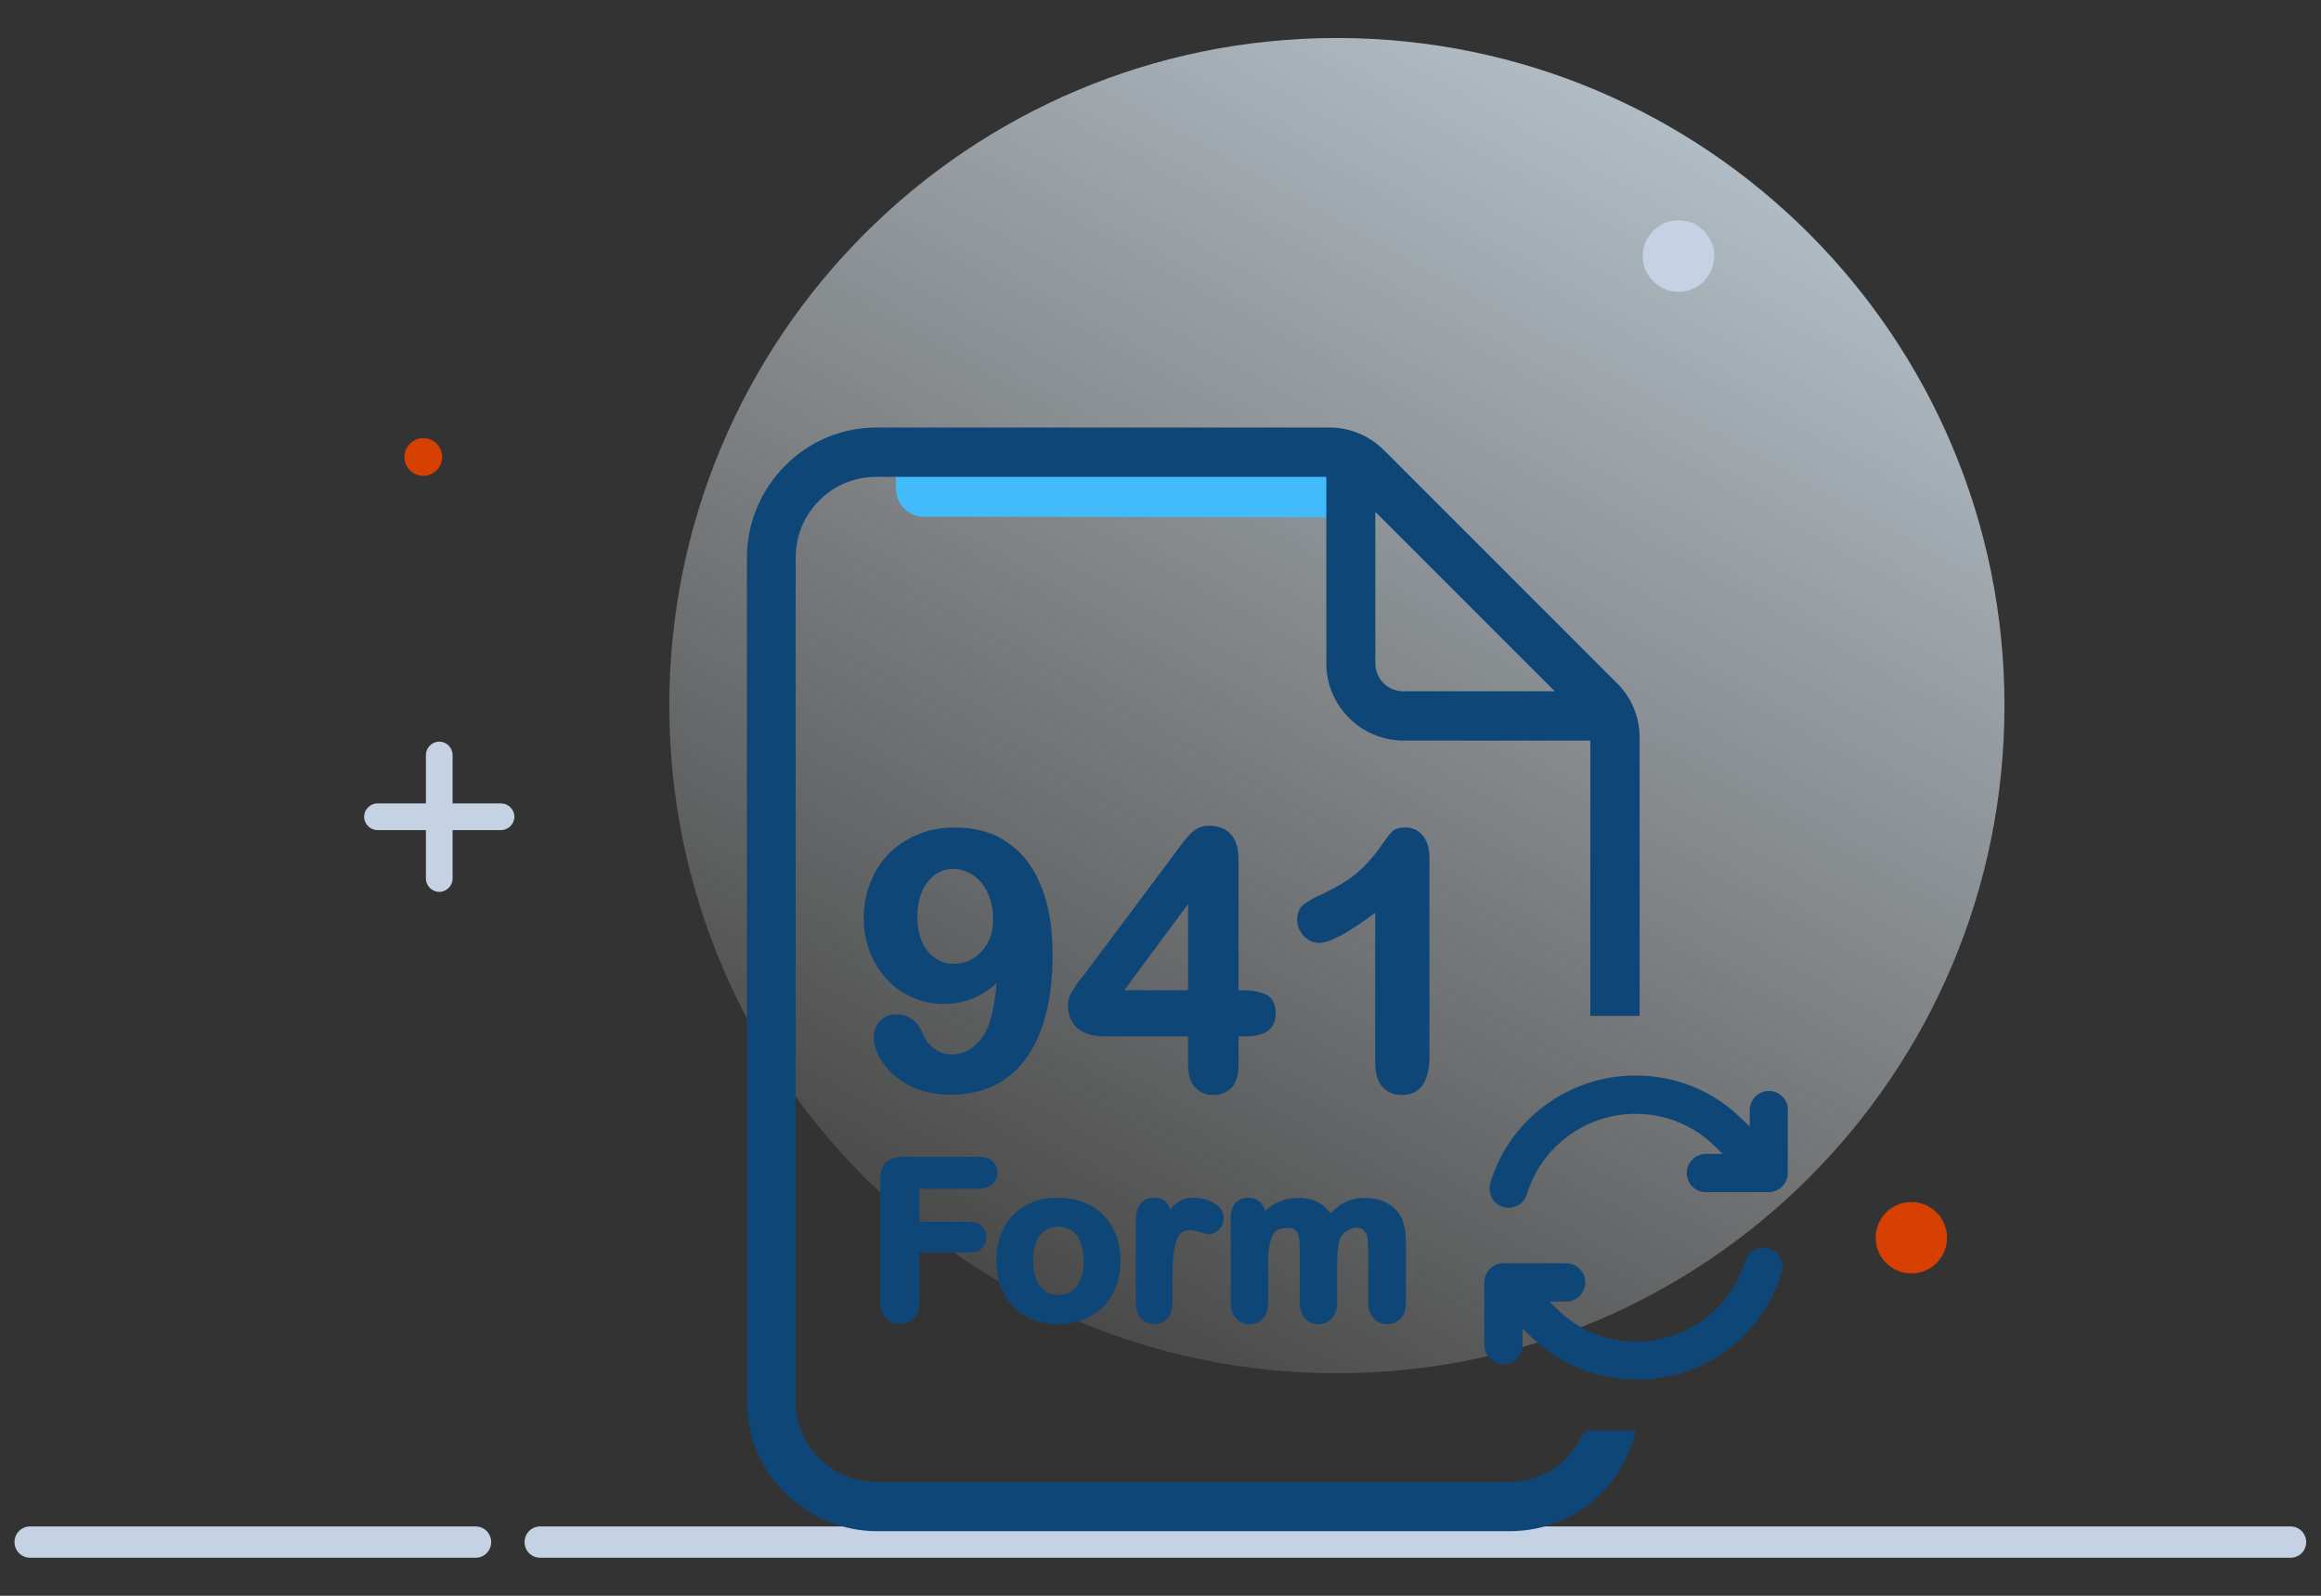
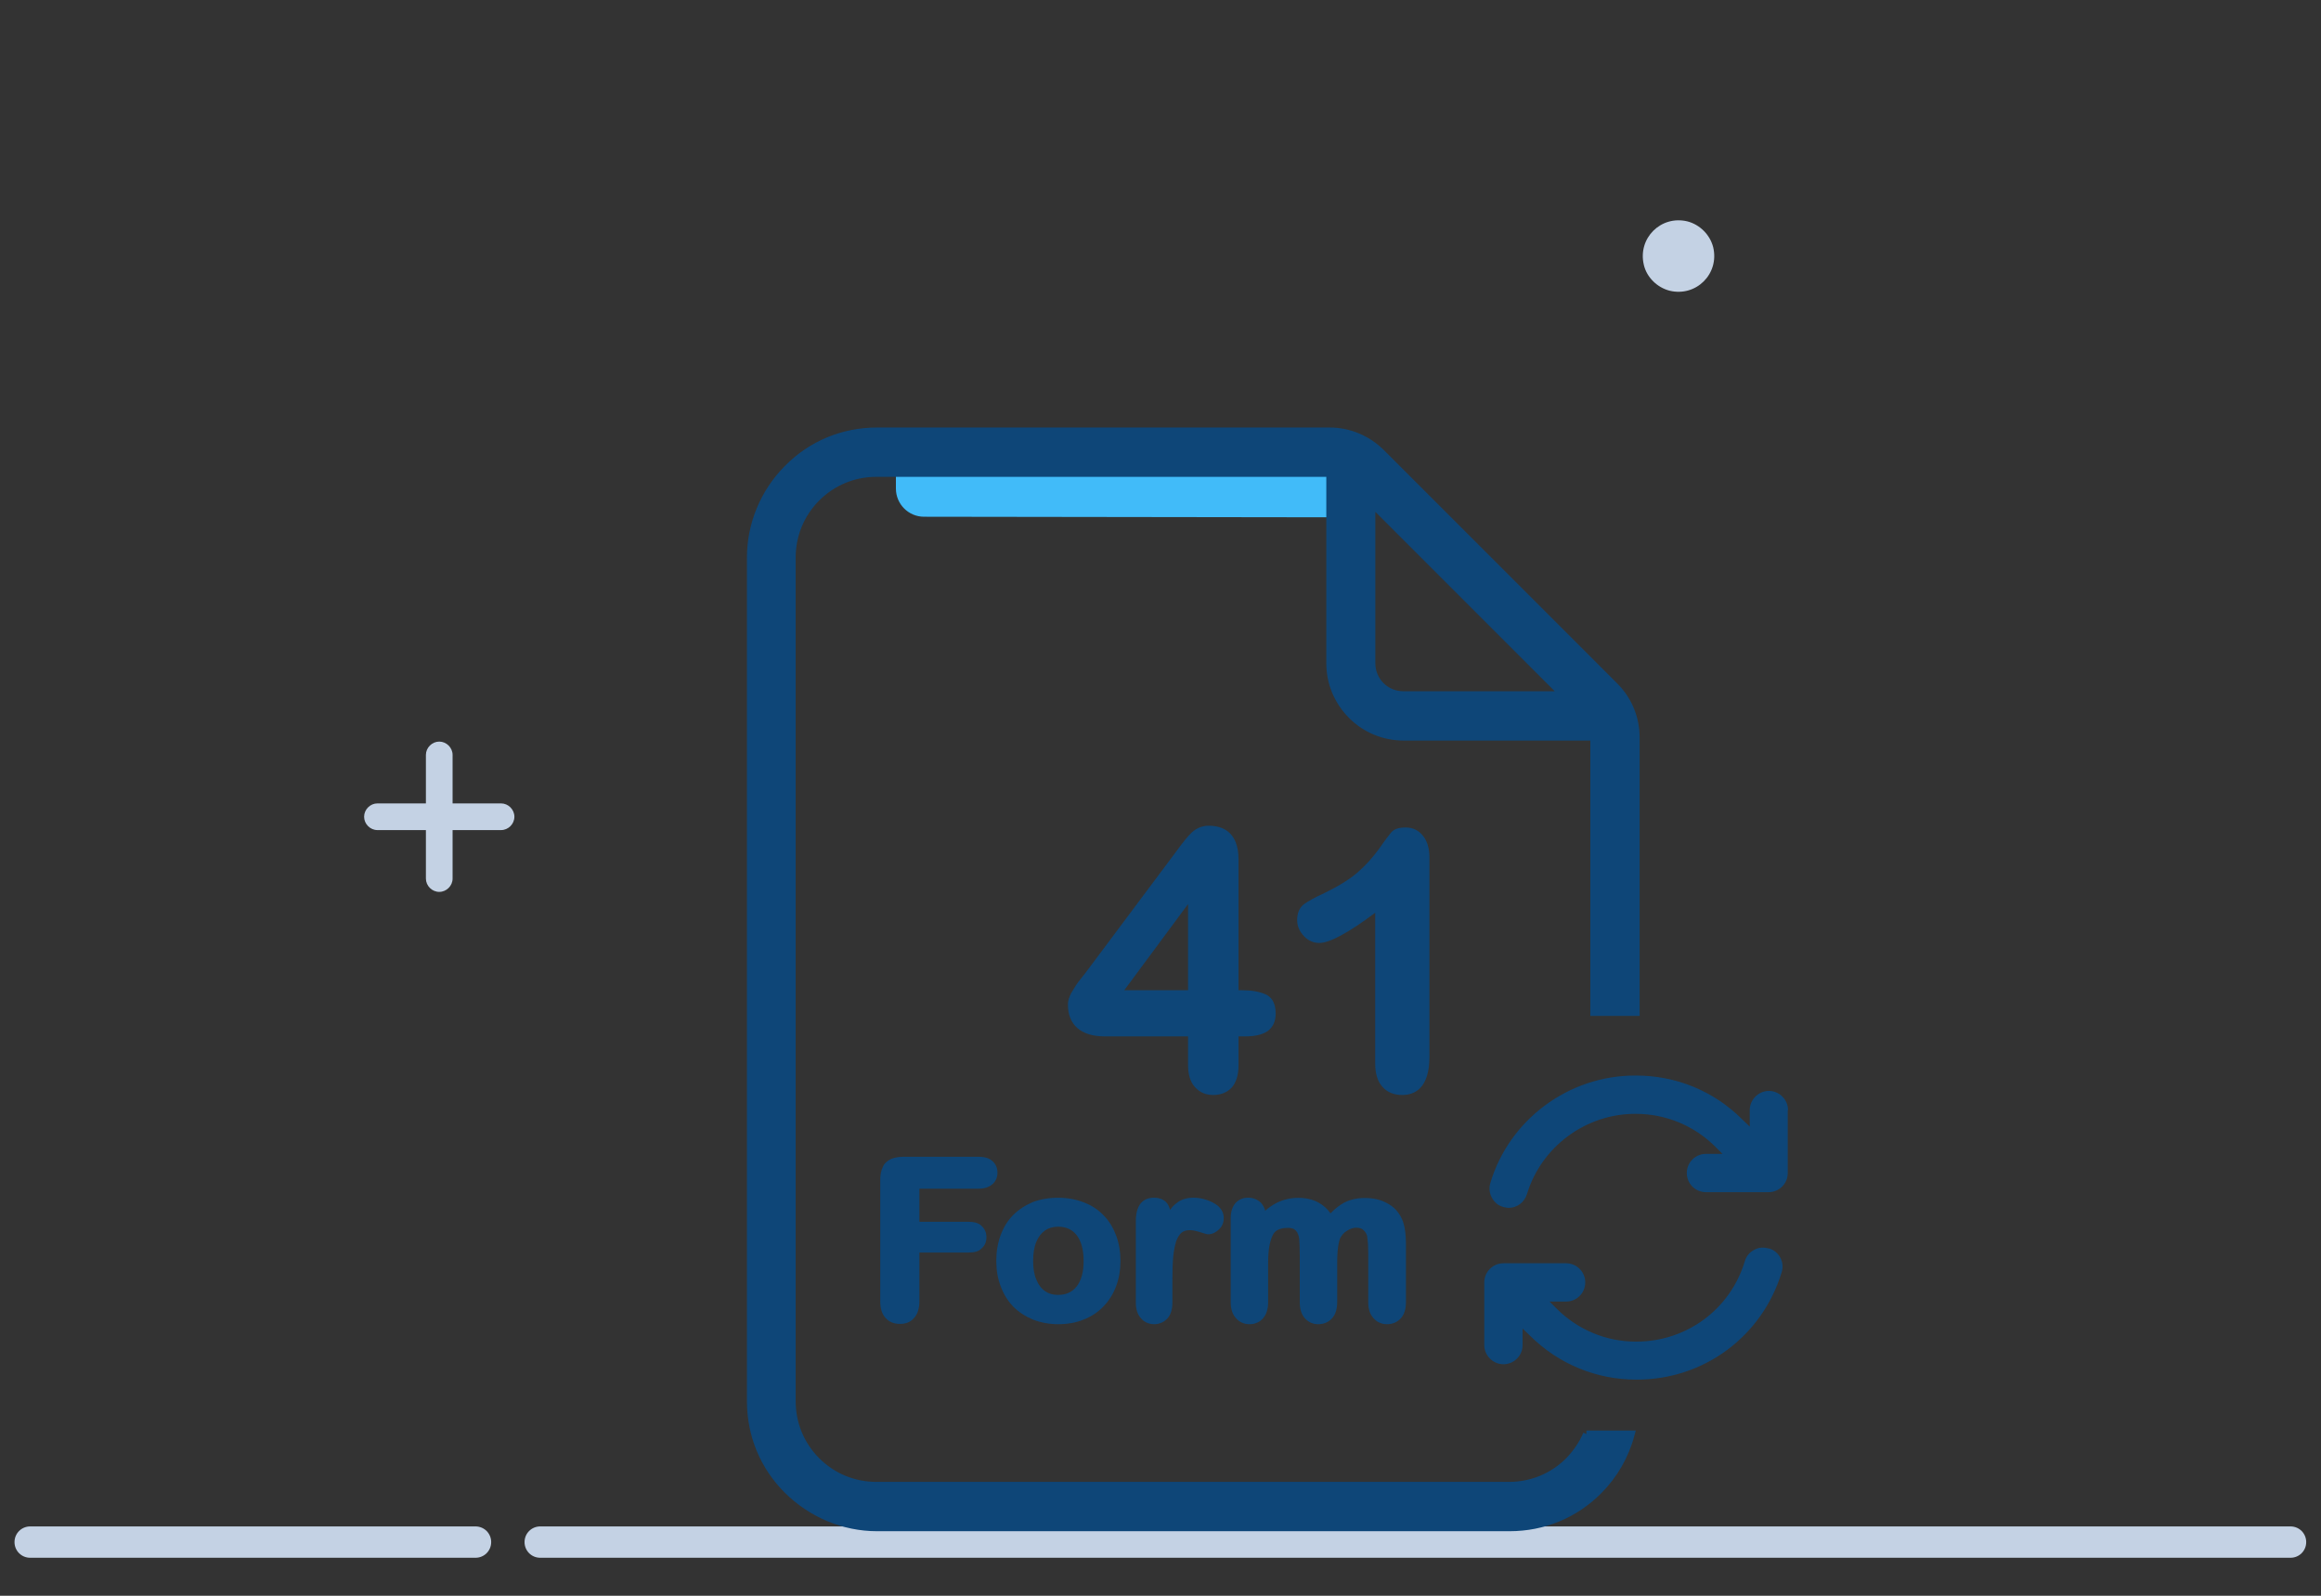
<svg xmlns="http://www.w3.org/2000/svg" id="Layer_1" data-name="Layer 1" viewBox="0 0 80 55">
  <rect x="0" y="0" width="80" height="55" fill="#333333" stroke="none" />
  <defs>
    <style>
      .cls-1 {
        fill: #c4d2e4;
      }

      .cls-2 {
        fill: #41bbf9;
      }

      .cls-3, .cls-4 {
        fill: #0e4678;
      }

      .cls-5 {
        fill: #d64000;
      }

      .cls-4 {
        stroke: #0e4678;
        stroke-miterlimit: 10;
        stroke-width: .25px;
      }

      .cls-6 {
        fill: url(#linear-gradient);
      }
    </style>
    <linearGradient id="linear-gradient" x1="68.03" y1="-8439.85" x2="16.9" y2="-8531.38" gradientTransform="translate(0 -8454.82) scale(1 -1)" gradientUnits="userSpaceOnUse">
      <stop offset="0" stop-color="#d7eeff" />
      <stop offset=".73" stop-color="#fff" stop-opacity="0" />
    </linearGradient>
  </defs>
-   <path class="cls-6" d="M46.08,47.33c12.71,0,23.01-10.3,23.01-23.01S58.79,1.31,46.08,1.31s-23.01,10.3-23.01,23.01,10.3,23.01,23.01,23.01Z" />
  <path class="cls-1" d="M16.39,52.61H1.04c-.3,0-.54.24-.54.54s.24.54.54.54h15.35c.3,0,.54-.24.54-.54s-.24-.54-.54-.54Z" />
  <path class="cls-2" d="M30.88,15.87v.97c0,.53.43.97.97.97l14.53.02c.59,0,.11-.55.02-1.13-.07-.47-.48-.82-.95-.82h-14.57Z" />
  <path class="cls-1" d="M78.96,52.61H18.62c-.3,0-.54.24-.54.54s.24.54.54.54h60.33c.3,0,.54-.24.54-.54s-.24-.54-.54-.54Z" />
-   <path class="cls-5" d="M67.11,42.66c0,.68-.55,1.23-1.23,1.23s-1.23-.55-1.23-1.23.55-1.23,1.23-1.23,1.23.55,1.23,1.23Z" />
  <path class="cls-1" d="M59.05,8.52c.22.92-.59,1.72-1.5,1.5-.43-.11-.79-.46-.89-.89-.22-.92.59-1.72,1.5-1.5.43.11.78.46.89.89Z" />
-   <path class="cls-5" d="M15.24,15.75c0,.36-.29.65-.65.65s-.65-.29-.65-.65.29-.65.65-.65.65.29.65.65Z" />
  <path class="cls-1" d="M17.27,27.69h-1.67v-1.67c0-.25-.21-.46-.46-.46s-.46.21-.46.46v1.67h-1.67c-.25,0-.46.21-.46.46s.21.46.46.46h1.67v1.67c0,.25.21.46.46.46s.46-.21.46-.46v-1.67h1.67c.25,0,.46-.21.46-.46s-.21-.46-.46-.46Z" />
  <g>
    <path class="cls-3" d="M61.63,38.26c0-.36-.3-.66-.66-.66s-.66.3-.66.66v.57l-.26-.25c-.98-.98-2.28-1.51-3.66-1.51-.01,0-.03,0-.04,0h0c-2.28,0-4.33,1.52-4.98,3.7-.02.06-.03.12-.03.19,0,.18.07.34.19.47.12.13.29.19.47.2.29,0,.54-.19.63-.47.49-1.63,2.02-2.77,3.73-2.77,0,0,.01,0,.02,0h0c1.03,0,2,.4,2.73,1.12l.26.26h-.57c-.36,0-.66.29-.66.66s.3.66.66.66h2.16c.36,0,.66-.29.66-.66v-2.16Z" />
    <polygon class="cls-3" points="56.38 37.01 56.38 37.01 56.38 37.01 56.38 37.01" />
  </g>
  <path class="cls-3" d="M60.96,43.03c-.17-.05-.35-.04-.5.05-.16.08-.27.22-.32.39-.5,1.66-2.01,2.77-3.74,2.77h-.02s0,0,0,0c-1.01,0-1.98-.4-2.71-1.12l-.26-.26h.57c.36,0,.66-.29.66-.66s-.3-.66-.66-.66h-2.16c-.36,0-.66.29-.66.66v2.16c0,.36.3.66.66.66s.66-.29.66-.66v-.57l.26.25c.99.98,2.29,1.51,3.66,1.51h.02c2.31,0,4.32-1.49,4.99-3.7.11-.35-.09-.72-.43-.82Z" />
  <path class="cls-4" d="M54.69,49.43c-.15.35-.36.65-.62.92-.55.55-1.28.85-2.06.85h-21.8c-.78,0-1.51-.3-2.06-.85-.55-.55-.85-1.28-.85-2.06v-29.07c0-.78.3-1.51.85-2.06s1.28-.85,2.06-.85h15.63v6.55c0,.68.27,1.32.75,1.8.48.48,1.12.74,1.8.74h6.55v9.49h1.45v-9.47c0-.68-.27-1.32-.75-1.79l-8.02-8.02c-.48-.48-1.12-.75-1.79-.75h-15.6c-1.17,0-2.26.45-3.08,1.28-.82.82-1.28,1.93-1.28,3.08v29.07c0,1.17.45,2.26,1.28,3.08.82.81,1.93,1.28,3.08,1.28h21.8c1.17,0,2.26-.45,3.08-1.28.52-.52.91-1.19,1.11-1.94h-1.54ZM47.28,17.34l6.61,6.61h-5.52c-.61,0-1.09-.49-1.09-1.09v-5.52Z" />
  <g>
-     <path class="cls-3" d="M36.06,31.06c-.16-.56-.38-1.02-.66-1.39-.29-.37-.65-.66-1.06-.86-.42-.19-.9-.29-1.43-.29-.46,0-.89.08-1.27.24-.39.16-.72.38-1,.66-.28.28-.49.62-.64,1s-.23.79-.23,1.22c0,.39.07.78.2,1.14.14.36.33.68.58.95.24.28.54.49.88.64.7.32,1.57.31,2.24-.02.24-.11.47-.27.68-.47-.07.87-.23,1.49-.47,1.85-.14.19-.3.35-.48.45-.19.11-.38.16-.59.16-.23,0-.43-.06-.61-.2-.19-.13-.31-.3-.39-.51-.09-.22-.21-.39-.37-.5-.16-.12-.34-.17-.54-.17-.23,0-.42.08-.57.23-.14.16-.21.34-.21.54,0,.29.1.6.32.91.21.31.52.58.92.78.39.21.87.31,1.4.31s1.04-.1,1.47-.3c.43-.2.81-.51,1.11-.92.31-.41.54-.92.7-1.52.16-.59.24-1.28.24-2.06,0-.69-.07-1.32-.22-1.87ZM32.88,33.22c-.36,0-.66-.14-.9-.43s-.36-.69-.36-1.19.12-.91.36-1.21c.24-.3.53-.44.87-.44.2,0,.38.04.55.13.17.09.32.21.44.36.12.15.22.34.29.56.07.21.1.45.1.71,0,.31-.07.58-.2.81-.13.23-.3.4-.5.52-.2.12-.42.18-.65.18Z" />
    <path class="cls-3" d="M43.62,34.27c-.21-.09-.47-.14-.79-.14h-.14v-4.5c0-.97-.56-1.17-1.03-1.17-.22,0-.41.08-.57.22-.14.13-.31.34-.52.63l-3.17,4.24-.23.29c-.06.08-.12.17-.17.26-.06.09-.11.18-.14.27-.04.09-.05.18-.05.27,0,.33.11.6.32.79.22.19.53.29.94.29h2.88v.99c0,.33.08.59.24.76.16.18.37.27.63.27s.48-.09.64-.26c.15-.18.23-.43.23-.77v-.99h.24c.33,0,.58-.06.76-.18.18-.13.28-.33.28-.61,0-.42-.19-.59-.35-.66ZM38.75,34.13l2.2-2.97v2.97h-2.2Z" />
    <path class="cls-3" d="M49.27,29.57v6.85c0,1.09-.51,1.32-.94,1.32-.28,0-.51-.09-.68-.28s-.25-.46-.25-.81v-5.19c-.94.7-1.57,1.04-1.93,1.04-.2,0-.38-.08-.53-.24s-.23-.34-.23-.55c0-.24.08-.43.24-.55.14-.1.37-.23.7-.38.47-.23.85-.46,1.13-.7.28-.24.53-.52.75-.82.22-.32.37-.51.44-.59.1-.1.25-.15.48-.15.25,0,.45.1.6.29.15.19.22.44.22.76Z" />
  </g>
  <g>
    <g>
      <path class="cls-3" d="M31.69,40.97v1.14h1.69c.19,0,.35.04.45.14.12.11.17.24.17.39,0,.16-.05.29-.17.39-.09.1-.24.14-.45.14h-1.69v1.67c0,.25-.06.46-.19.59-.12.14-.28.2-.48.2-.21,0-.38-.07-.5-.21-.12-.13-.18-.32-.18-.58v-4.17c0-.19.03-.33.09-.45.04-.11.14-.2.27-.27.15-.06.28-.08.44-.08h2.59c.22,0,.37.05.48.15.11.1.17.23.17.4s-.07.31-.18.4c-.1.09-.26.15-.47.15h-2.04Z" />
      <path class="cls-3" d="M38.47,42.58c-.1-.26-.24-.5-.43-.69-.19-.2-.42-.35-.69-.45-.52-.21-1.22-.21-1.75-.01-.26.11-.49.26-.68.45s-.33.42-.43.69c-.1.27-.15.57-.15.89s.05.61.15.87c.1.27.24.5.43.7.19.19.42.34.68.45.26.1.55.16.87.16s.62-.05.88-.16c.26-.1.49-.25.68-.45.19-.19.34-.43.44-.7.1-.26.15-.56.15-.87s-.05-.61-.15-.88ZM36.47,44.63c-.18,0-.32-.04-.45-.13-.13-.09-.23-.22-.3-.4-.08-.18-.11-.4-.11-.64s.03-.47.11-.66c.07-.17.17-.3.3-.39.13-.09.28-.13.45-.13.27,0,.48.09.64.29.16.21.24.51.24.89s-.08.67-.24.88c-.16.2-.37.29-.64.29Z" />
    </g>
    <path class="cls-3" d="M42.18,41.98c0,.16-.06.3-.17.4s-.23.16-.36.16c-.04,0-.1-.01-.31-.08-.28-.09-.49-.08-.62.03-.07.06-.13.16-.18.29-.04.14-.08.31-.1.51-.02.21-.03.47-.03.76v.85c0,.23-.06.42-.17.54-.12.13-.28.2-.46.2s-.34-.07-.45-.2c-.12-.13-.18-.31-.18-.54v-2.82c0-.7.39-.8.62-.8.26,0,.4.11.47.21.04.06.07.13.09.21.07-.1.14-.17.22-.23.29-.25.82-.25,1.26-.02.31.16.37.38.37.53Z" />
    <path class="cls-3" d="M48.46,42.9v1.98c0,.24-.06.43-.18.56-.12.13-.28.2-.47.2s-.35-.07-.47-.21c-.12-.13-.18-.31-.18-.55v-1.7c0-.21-.01-.38-.03-.51,0-.1-.05-.19-.12-.26-.1-.12-.37-.14-.58.01-.11.06-.18.15-.24.26-.04.1-.1.34-.1.85v1.35c0,.24-.06.43-.18.56-.12.13-.28.2-.47.2s-.34-.07-.46-.2c-.12-.13-.18-.32-.18-.56v-1.62c0-.24-.01-.44-.02-.57-.02-.12-.05-.21-.12-.28-.05-.06-.14-.09-.26-.09-.28,0-.46.08-.54.27-.1.21-.15.52-.15.92v1.37c0,.24-.06.42-.17.55-.12.14-.28.21-.47.21s-.35-.07-.47-.21c-.12-.13-.18-.31-.18-.55v-2.9c0-.22.06-.39.16-.51.12-.13.26-.19.44-.19.17,0,.32.06.44.17.07.08.12.17.15.28.13-.12.27-.21.41-.28.44-.22,1.04-.22,1.43,0,.16.09.3.21.41.37.15-.16.31-.28.47-.37.22-.11.45-.16.71-.16.3,0,.56.06.77.18.23.12.39.29.5.52.1.2.15.5.15.91Z" />
  </g>
</svg>